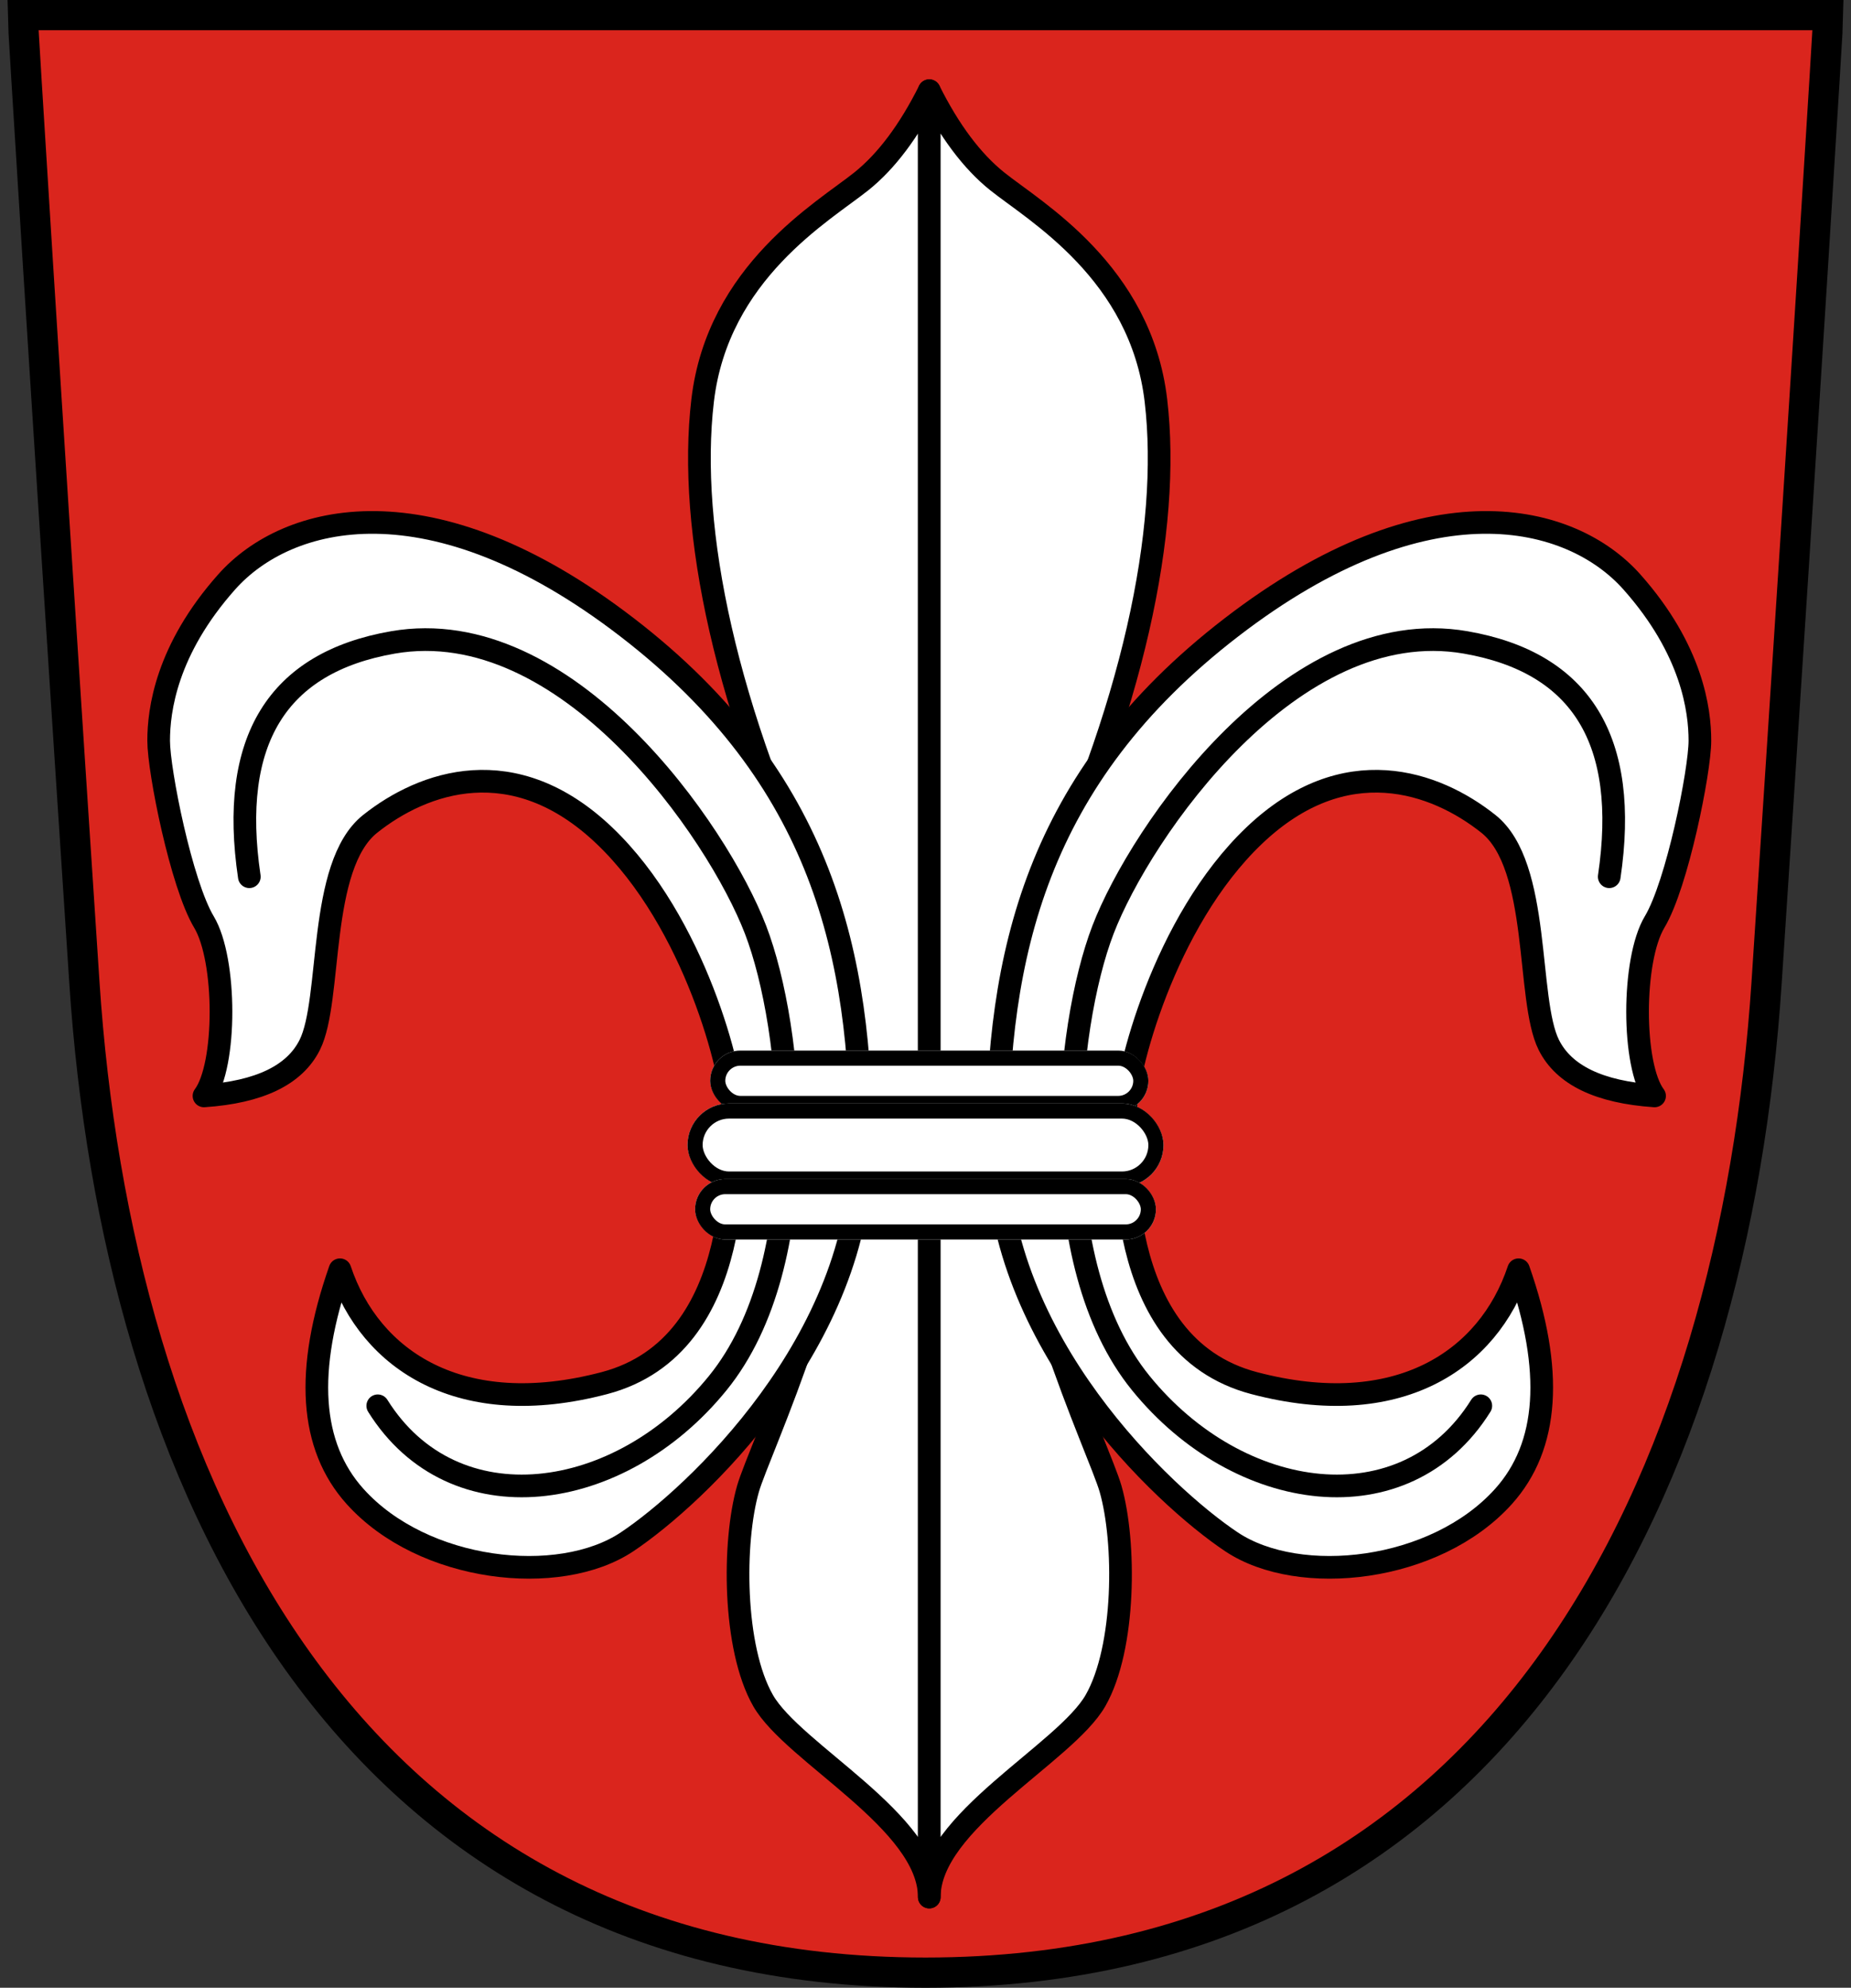
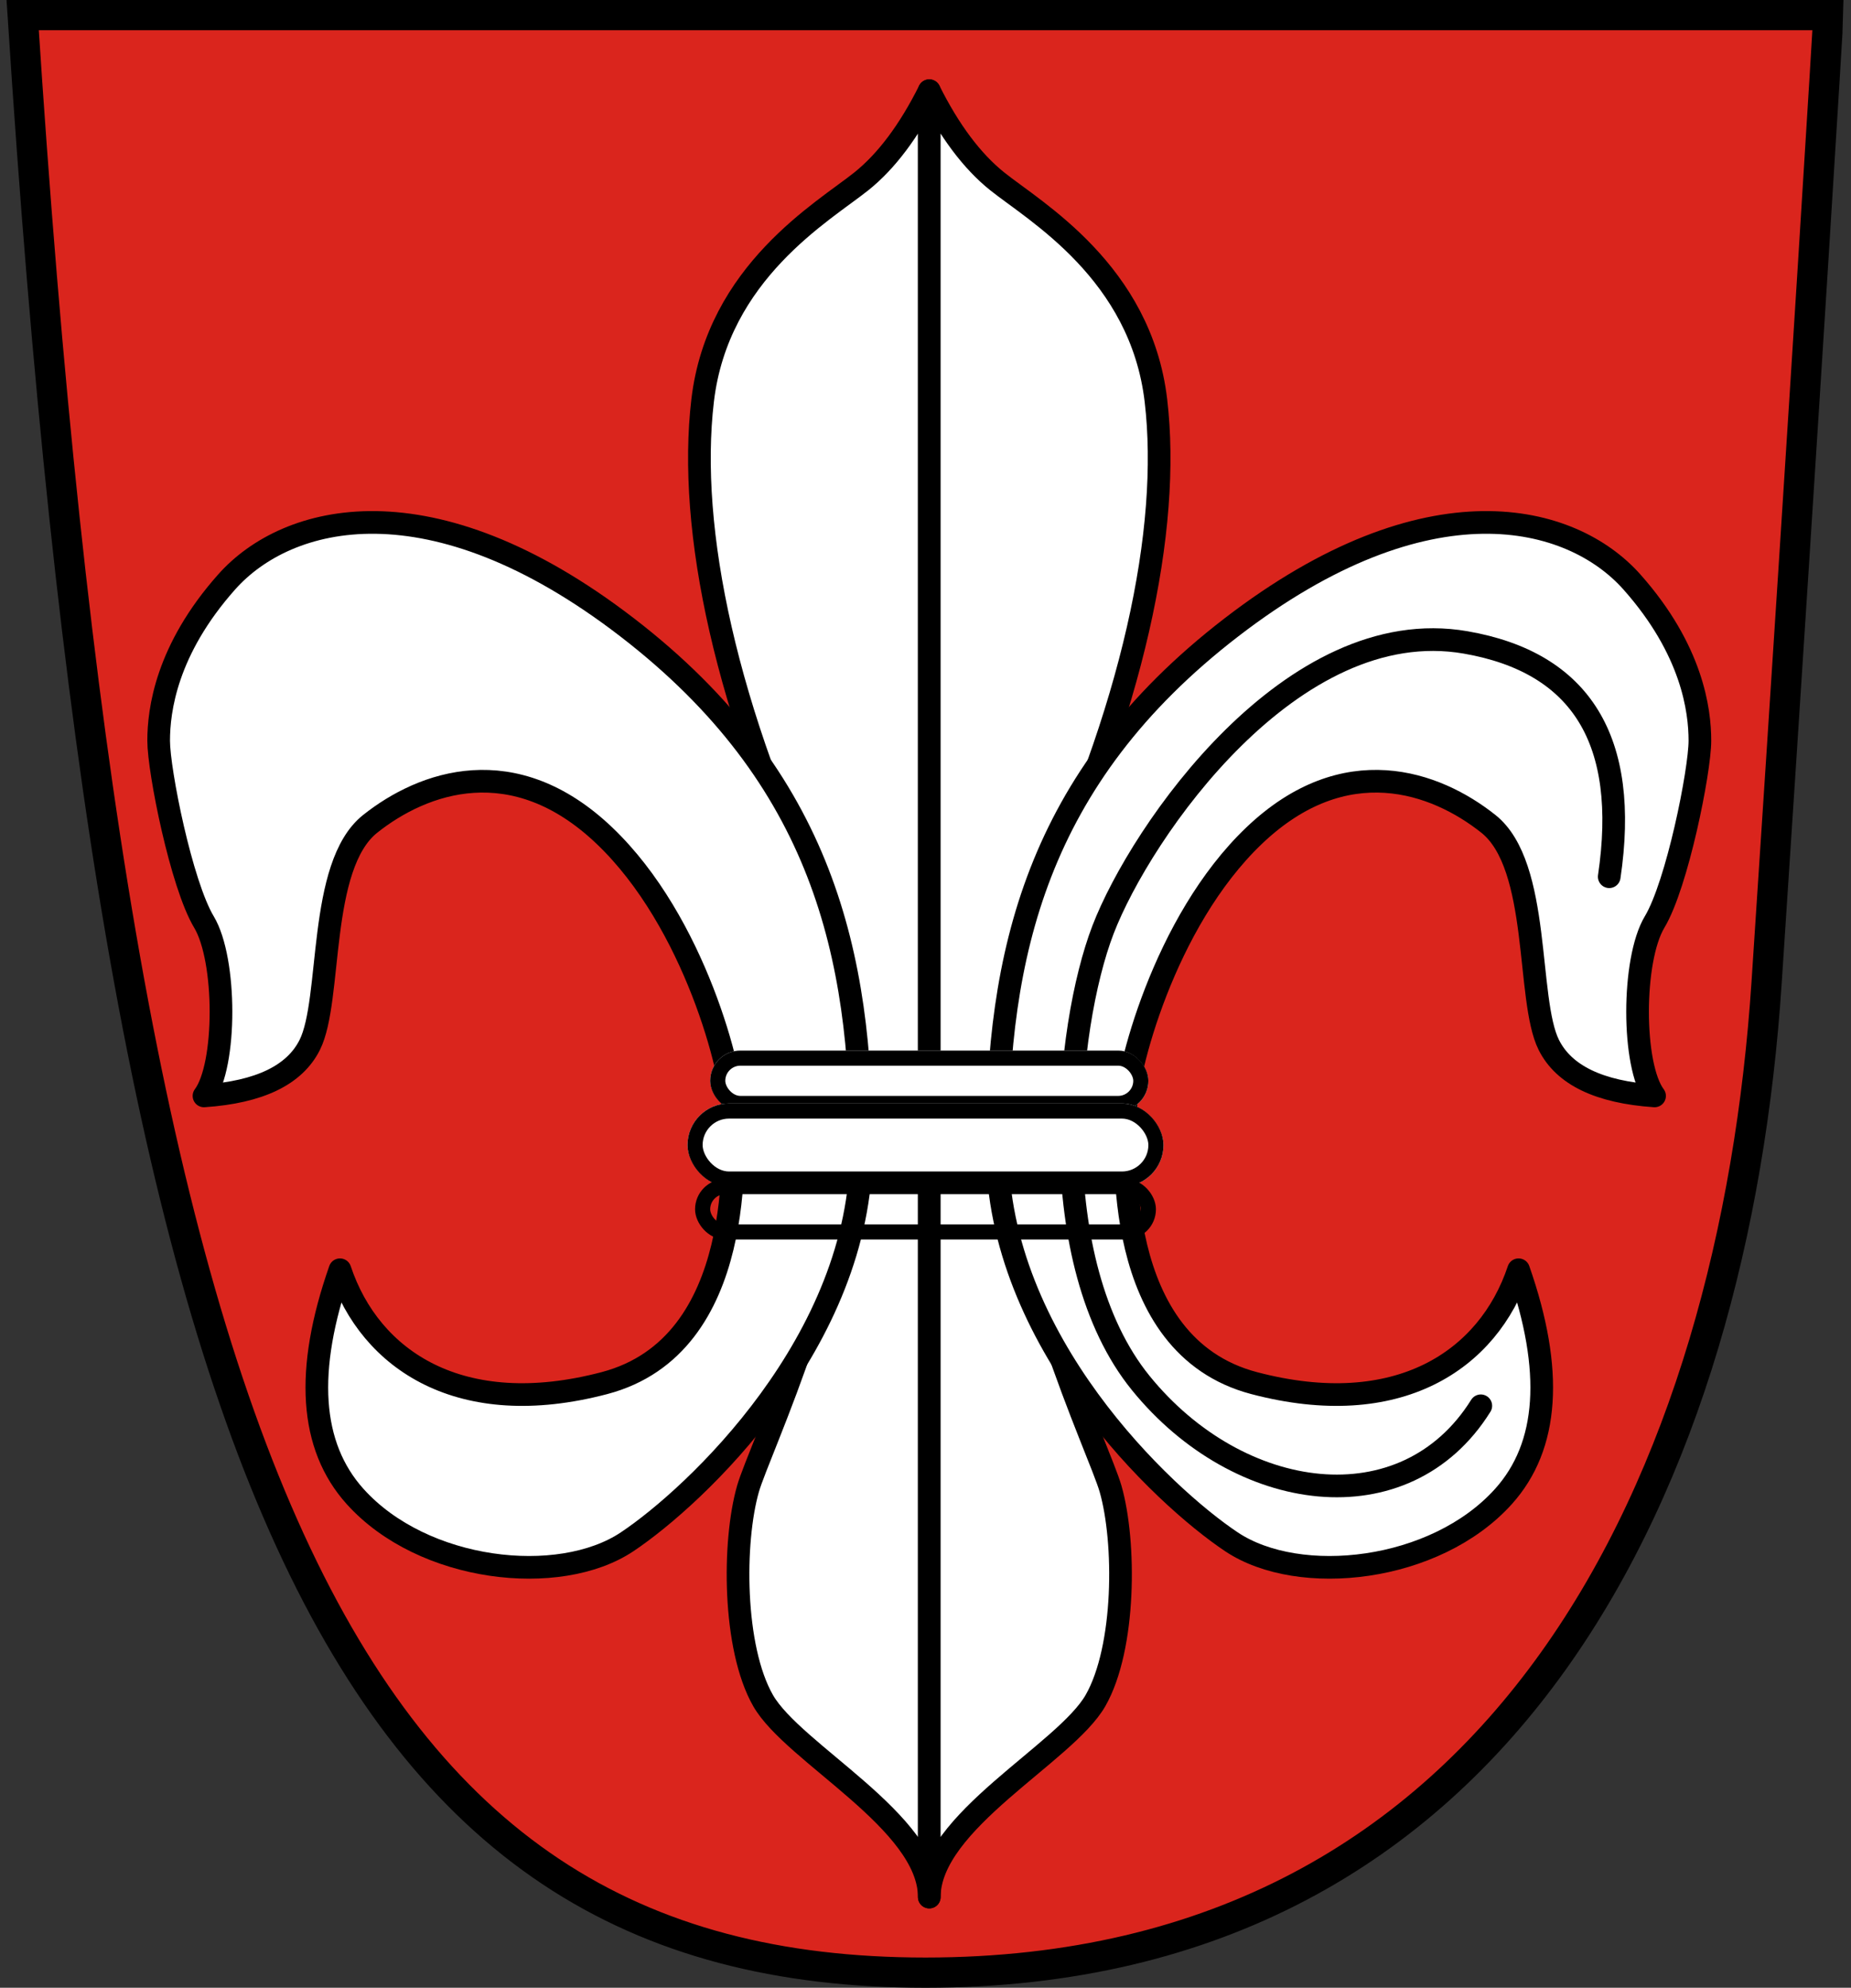
<svg xmlns="http://www.w3.org/2000/svg" xmlns:ns1="http://sodipodi.sourceforge.net/DTD/sodipodi-0.dtd" xmlns:ns2="http://www.inkscape.org/namespaces/inkscape" xmlns:xlink="http://www.w3.org/1999/xlink" width="245px" height="263px" viewBox="0 0 245 263" version="1.1" id="svg40" ns1:docname="Holzgerlingen.svg" ns2:version="1.1.1 (3bf5ae0d25, 2021-09-20)">
  <rect x="0" y="0" width="245" height="263" fill="#333333" stroke="none" />
  <ns1:namedview id="namedview42" pagecolor="#ffffff" bordercolor="#666666" borderopacity="1.0" ns2:pageshadow="2" ns2:pageopacity="0.0" ns2:pagecheckerboard="0" showgrid="false" ns2:zoom="2" ns2:cx="199" ns2:cy="161.25" ns2:window-width="1920" ns2:window-height="1017" ns2:window-x="-8" ns2:window-y="-8" ns2:window-maximized="1" ns2:current-layer="Rectangle-Copy-2" />
  <title id="title2">Slice 1</title>
  <desc id="desc4">Created with Sketch.</desc>
  <defs id="defs9">
    <rect id="path-1" x="73" y="127" width="58" height="8" rx="4" />
    <rect id="path-2" x="70" y="134" width="63" height="11" rx="5.5" />
-     <rect id="path-3" x="71" y="144" width="61" height="8" rx="4" />
  </defs>
  <g id="Page-1" stroke="none" stroke-width="1" fill="none" fill-rule="evenodd">
-     <path d="M3,2 C3,2.672 5.724,47.339 11.171,130 C15.438,194.751 45.086,261 122.5,261 C199.914,261 229.562,194.751 233.829,130 C239.276,47.339 242,2.672 242,2 L3,2 Z" id="Path-2" stroke="#000000" stroke-width="4" fill="#EF4826" style="fill:#da251d;fill-opacity:1" />
+     <path d="M3,2 C15.438,194.751 45.086,261 122.5,261 C199.914,261 229.562,194.751 233.829,130 C239.276,47.339 242,2.672 242,2 L3,2 Z" id="Path-2" stroke="#000000" stroke-width="4" fill="#EF4826" style="fill:#da251d;fill-opacity:1" />
    <g id="Group-2" transform="translate(21, 12)">
      <g id="Group" stroke="#000000" stroke-width="3">
        <path d="M102,0 C99.333,5.333 96.333,9.333 93,12 C88,16 74,24 72,41 C70,58 75,82 88,109 C91.208,115.663 92.346,123.24 92.209,130.979 C91.792,154.598 79.506,179.727 78,185 C76,192 76,206 80,213 C84,220 102,229 102,239 L102,0 Z" id="Path-5" fill="#FFFFFF" stroke-linejoin="round" />
        <path d="M93,140 C93,114.579 88,91 62,71 C36,51 17,56 9,65 C1,74 2.7484209e-16,82 0,86 C0,90 3,105 6,110 C9,115 9,129 6,133 C13.333,132.499 18,130.248 20,126.248 C23,120.248 21,102.561 28,97 C35,91.439 47,87.122 59,98.561 C71,110 76,130 76,135 C76,140 78,166 59,171 C40,176 28,168 24,156 C19.333,169.333 20,179.333 26,186 C35,196 53,198 62,192 C71,186 93,165.421 93,140 Z" id="Path-3" fill="#FFFFFF" stroke-linejoin="round" />
-         <path d="M12,104 C9.333,86 15.667,75.667 31,73 C54,69 74,98 79,111 C84,124 87,155 74,171 C61,187 39,190 29,174" id="Path-4" stroke-linecap="round" />
      </g>
      <g id="Group-Copy" transform="translate(153, 119.5) scale(-1, 1) translate(-153, -119.5) translate(102, 0)" stroke="#000000" stroke-width="3">
        <path d="M102,0 C99.333,5.333 96.333,9.333 93,12 C88,16 74,24 72,41 C70,58 75,82 88,109 C91.208,115.663 92.346,123.24 92.209,130.979 C91.792,154.598 79.506,179.727 78,185 C76,192 76,206 80,213 C84,220 102,229 102,239 L102,0 Z" id="path16" fill="#FFFFFF" stroke-linejoin="round" />
        <path d="M93,140 C93,114.579 88,91 62,71 C36,51 17,56 9,65 C1,74 2.7484209e-16,82 0,86 C0,90 3,105 6,110 C9,115 9,129 6,133 C13.333,132.499 18,130.248 20,126.248 C23,120.248 21,102.561 28,97 C35,91.439 47,87.122 59,98.561 C71,110 76,130 76,135 C76,140 78,166 59,171 C40,176 28,168 24,156 C19.333,169.333 20,179.333 26,186 C35,196 53,198 62,192 C71,186 93,165.421 93,140 Z" id="path18" fill="#FFFFFF" stroke-linejoin="round" />
        <path d="M12,104 C9.333,86 15.667,75.667 31,73 C54,69 74,98 79,111 C84,124 87,155 74,171 C61,187 39,190 29,174" id="path20" stroke-linecap="round" />
      </g>
      <g id="Rectangle">
        <use fill="#FFFFFF" fill-rule="evenodd" xlink:href="#path-1" id="use23" />
        <rect stroke="#000000" stroke-width="2" x="74" y="128" width="56" height="6" rx="3" id="rect25" />
      </g>
      <g id="Rectangle-Copy">
        <use fill="#FFFFFF" fill-rule="evenodd" xlink:href="#path-2" id="use28" />
        <rect stroke="#000000" stroke-width="2" x="71" y="135" width="61" height="9" rx="4.5" id="rect30" />
      </g>
      <g id="Rectangle-Copy-2">
        <use fill="#FFFFFF" fill-rule="evenodd" xlink:href="#path-3" id="use33" />
        <rect stroke="#000000" stroke-width="2" x="72" y="145" width="59" height="6" rx="3" id="rect35" />
      </g>
    </g>
  </g>
</svg>